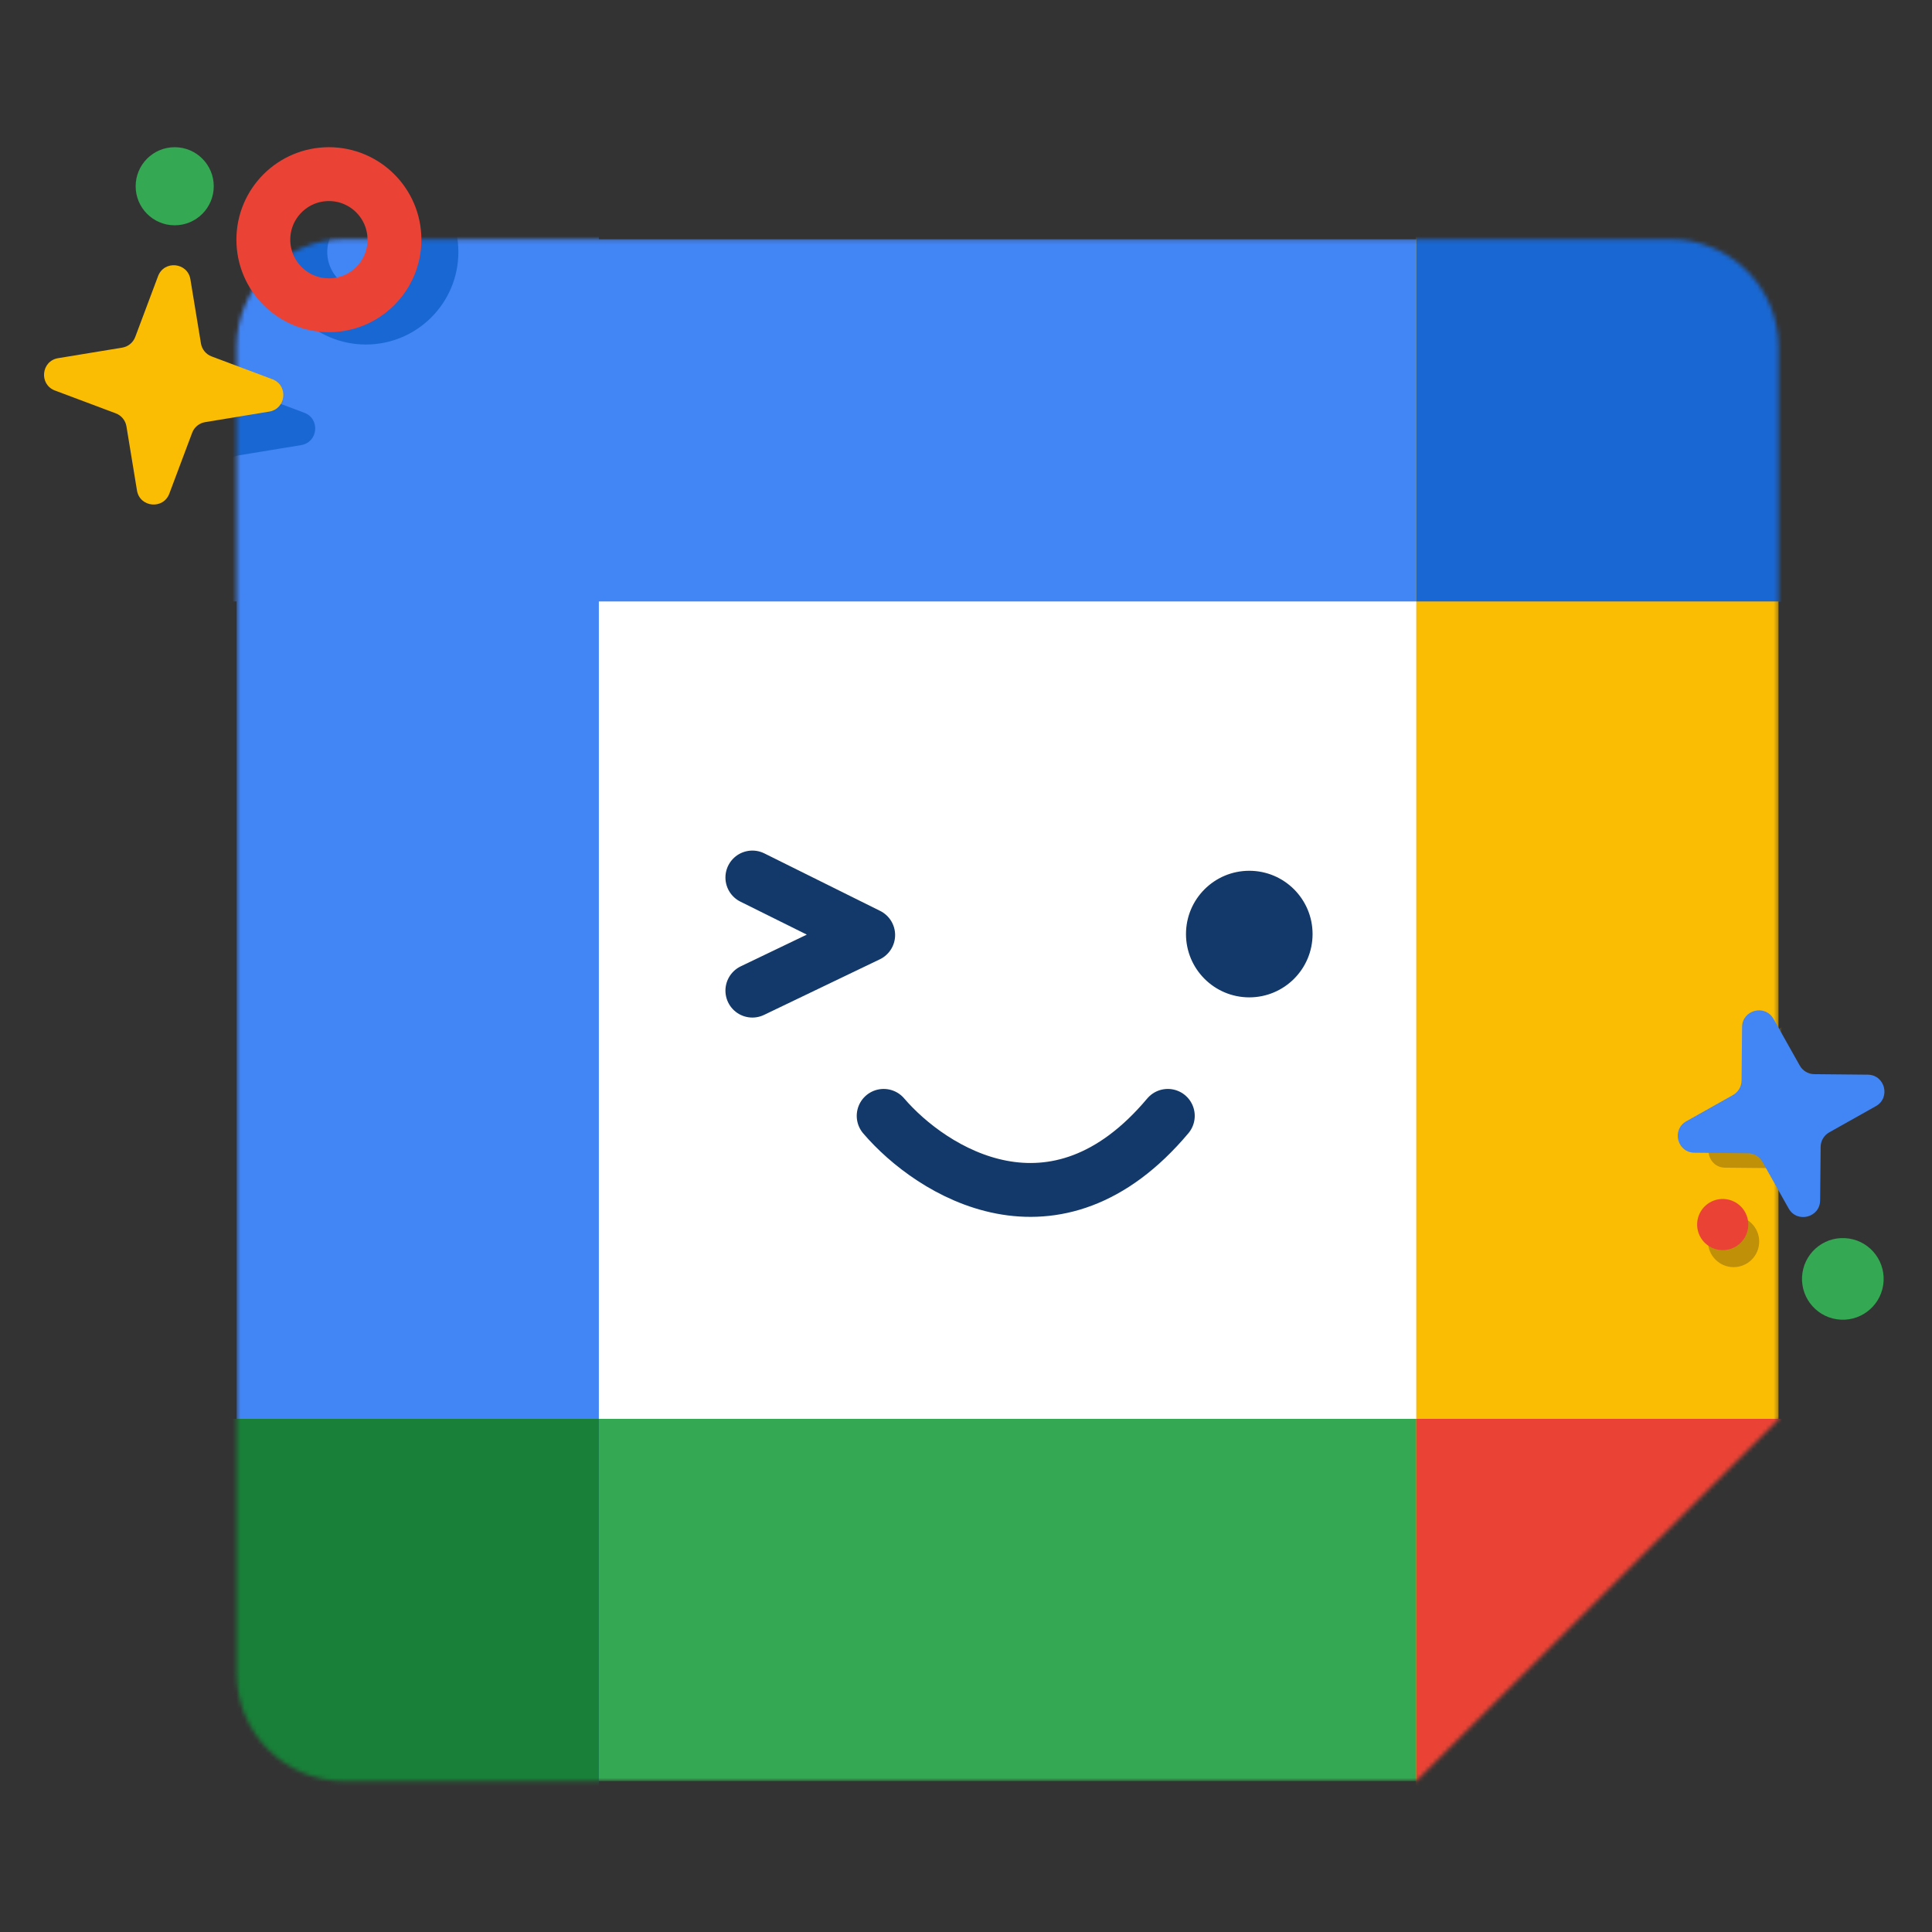
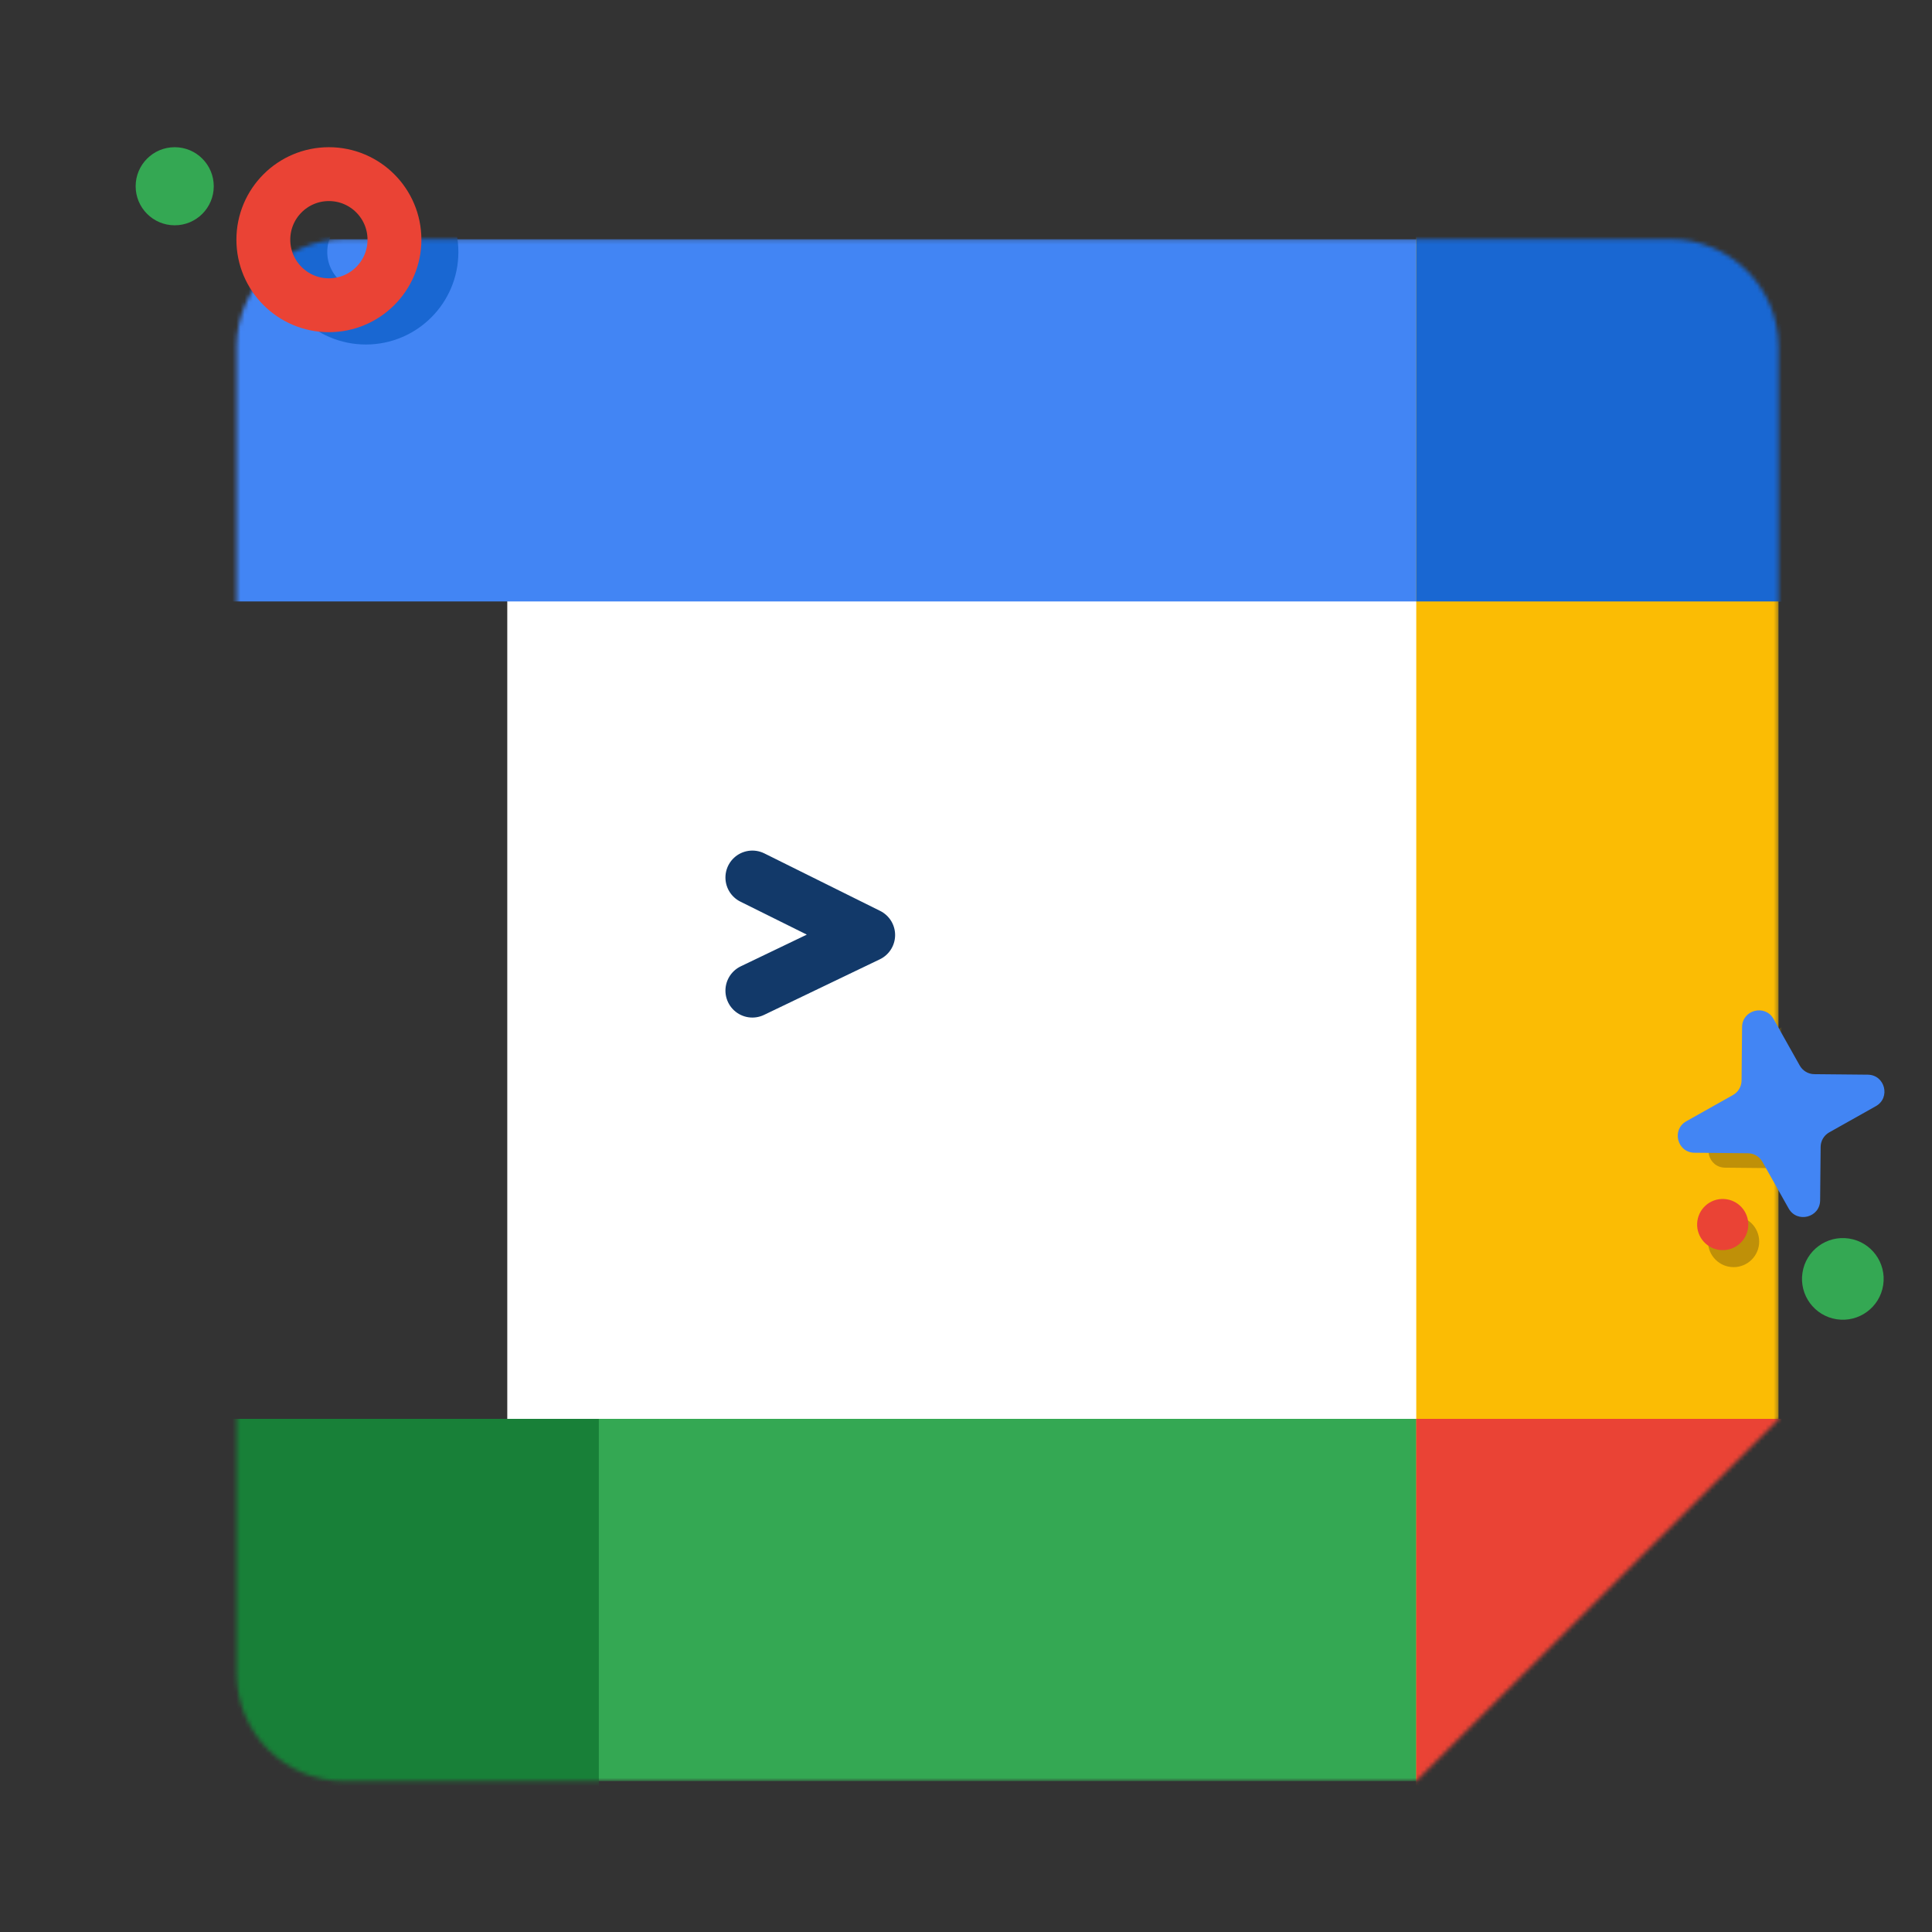
<svg xmlns="http://www.w3.org/2000/svg" width="470" height="470" viewBox="0 0 470 470" fill="none">
  <rect x="0" y="0" width="470" height="470" fill="#333333" stroke="none" />
  <mask id="mask0_485_979" style="mask-type:alpha" maskUnits="userSpaceOnUse" x="57" y="58" width="376" height="376">
    <path d="M406.453 58.19C420.927 58.19 432.661 69.924 432.661 84.398L432.66 345.33L344.536 433.292H83.742C69.268 433.292 57.559 421.559 57.559 407.084V84.398C57.559 69.924 69.292 58.19 83.767 58.19H406.453Z" fill="white" />
  </mask>
  <g mask="url(#mask0_485_979)">
    <rect x="123.406" y="132.883" width="237.838" height="236.2" fill="white" />
    <rect x="-71.189" y="58.19" width="632.923" height="88.124" fill="#4285F4" />
    <rect x="-57.43" y="345.168" width="632.923" height="88.124" fill="#34A853" />
    <rect x="432.66" y="-7.985" width="632.923" height="88.124" transform="rotate(90 432.66 -7.985)" fill="#FBBC04" />
    <path d="M427.959 302.034C427.959 305.472 425.172 308.259 421.734 308.259C418.297 308.259 415.51 305.472 415.51 302.034C415.51 298.597 418.297 295.81 421.734 295.81C425.172 295.81 427.959 298.597 427.959 302.034Z" fill="#BF9008" />
-     <rect x="145.683" y="-71.048" width="632.923" height="88.124" transform="rotate(90 145.683 -71.048)" fill="#4285F4" />
    <rect x="344.536" y="56.224" width="97.952" height="90.09" fill="#1967D2" />
    <rect x="47.73" y="345.168" width="97.952" height="90.09" fill="#188038" />
    <rect x="344.536" y="345.168" width="97.952" height="90.09" fill="#EA4335" />
    <circle cx="89.01" cy="61.31" r="15.948" stroke="#1967D2" stroke-width="13.104" />
-     <path d="M46.541 75.742C48.014 71.818 53.733 72.381 54.412 76.517L56.923 91.802C57.16 93.248 58.152 94.456 59.524 94.971L74.026 100.413C77.951 101.885 77.388 107.604 73.252 108.283L57.967 110.794C56.521 111.032 55.313 112.024 54.798 113.395L49.356 127.898C47.883 131.822 42.165 131.259 41.485 127.123L38.975 111.838C38.737 110.392 37.745 109.184 36.374 108.669L21.871 103.227C17.947 101.755 18.509 96.036 22.645 95.357L37.931 92.846C39.376 92.609 40.585 91.617 41.099 90.245L46.541 75.742Z" fill="#1967D2" />
    <path d="M431.265 253.486C431.305 249.295 436.871 247.866 438.925 251.52L445.302 262.862C446.019 264.139 447.365 264.935 448.83 264.949L461.841 265.075C466.032 265.115 467.461 270.681 463.807 272.735L452.465 279.112C451.188 279.83 450.392 281.175 450.378 282.64L450.252 295.651C450.212 299.843 444.646 301.271 442.592 297.618L436.215 286.275C435.498 284.998 434.152 284.202 432.687 284.188L419.676 284.062C415.485 284.022 414.056 278.456 417.71 276.402L429.052 270.026C430.329 269.308 431.125 267.962 431.139 266.497L431.265 253.486Z" fill="#BF9008" />
  </g>
  <path d="M183.029 213.473L211.203 227.465L183.029 240.991" stroke="#123969" stroke-width="13.104" stroke-linecap="round" stroke-linejoin="round" />
-   <circle cx="303.914" cy="227.232" r="15.233" fill="#123969" stroke="#123969" stroke-width="0.328" />
-   <path d="M214.971 271.458C226.596 285.055 256.697 304.09 284.094 271.458" stroke="#123969" stroke-width="13.104" stroke-linecap="round" />
  <circle cx="80.011" cy="58.31" r="15.948" stroke="#EA4335" stroke-width="13.104" />
  <circle cx="42.5" cy="45.31" r="9.5" fill="#34A853" />
-   <path d="M38.45 67.178C39.922 63.254 45.641 63.816 46.321 67.952L48.882 83.542C49.119 84.987 50.111 86.196 51.483 86.71L66.274 92.26C70.198 93.733 69.635 99.451 65.5 100.131L49.91 102.692C48.465 102.929 47.256 103.921 46.742 105.293L41.192 120.084C39.719 124.008 34.001 123.446 33.321 119.31L30.76 103.72C30.523 102.275 29.531 101.066 28.159 100.552L13.368 95.002C9.444 93.53 10.006 87.811 14.142 87.131L29.732 84.57C31.177 84.333 32.386 83.341 32.9 81.969L38.45 67.178Z" fill="#FBBC04" />
  <circle cx="448.308" cy="311.119" r="9.933" transform="rotate(8.612 448.308 311.119)" fill="#34A853" />
  <circle cx="419.086" cy="297.896" r="6.224" transform="rotate(8.612 419.086 297.896)" fill="#EA4335" />
  <path d="M423.797 249.849C423.838 245.658 429.404 244.229 431.458 247.883L437.834 259.226C438.552 260.503 439.898 261.298 441.362 261.313L454.374 261.438C458.565 261.479 459.994 267.045 456.34 269.099L444.997 275.475C443.72 276.193 442.924 277.538 442.91 279.003L442.785 292.015C442.744 296.206 437.178 297.634 435.124 293.981L428.748 282.638C428.03 281.361 426.685 280.565 425.22 280.551L412.208 280.426C408.017 280.385 406.588 274.819 410.242 272.765L421.585 266.389C422.862 265.671 423.658 264.325 423.672 262.861L423.797 249.849Z" fill="#4285F4" />
</svg>